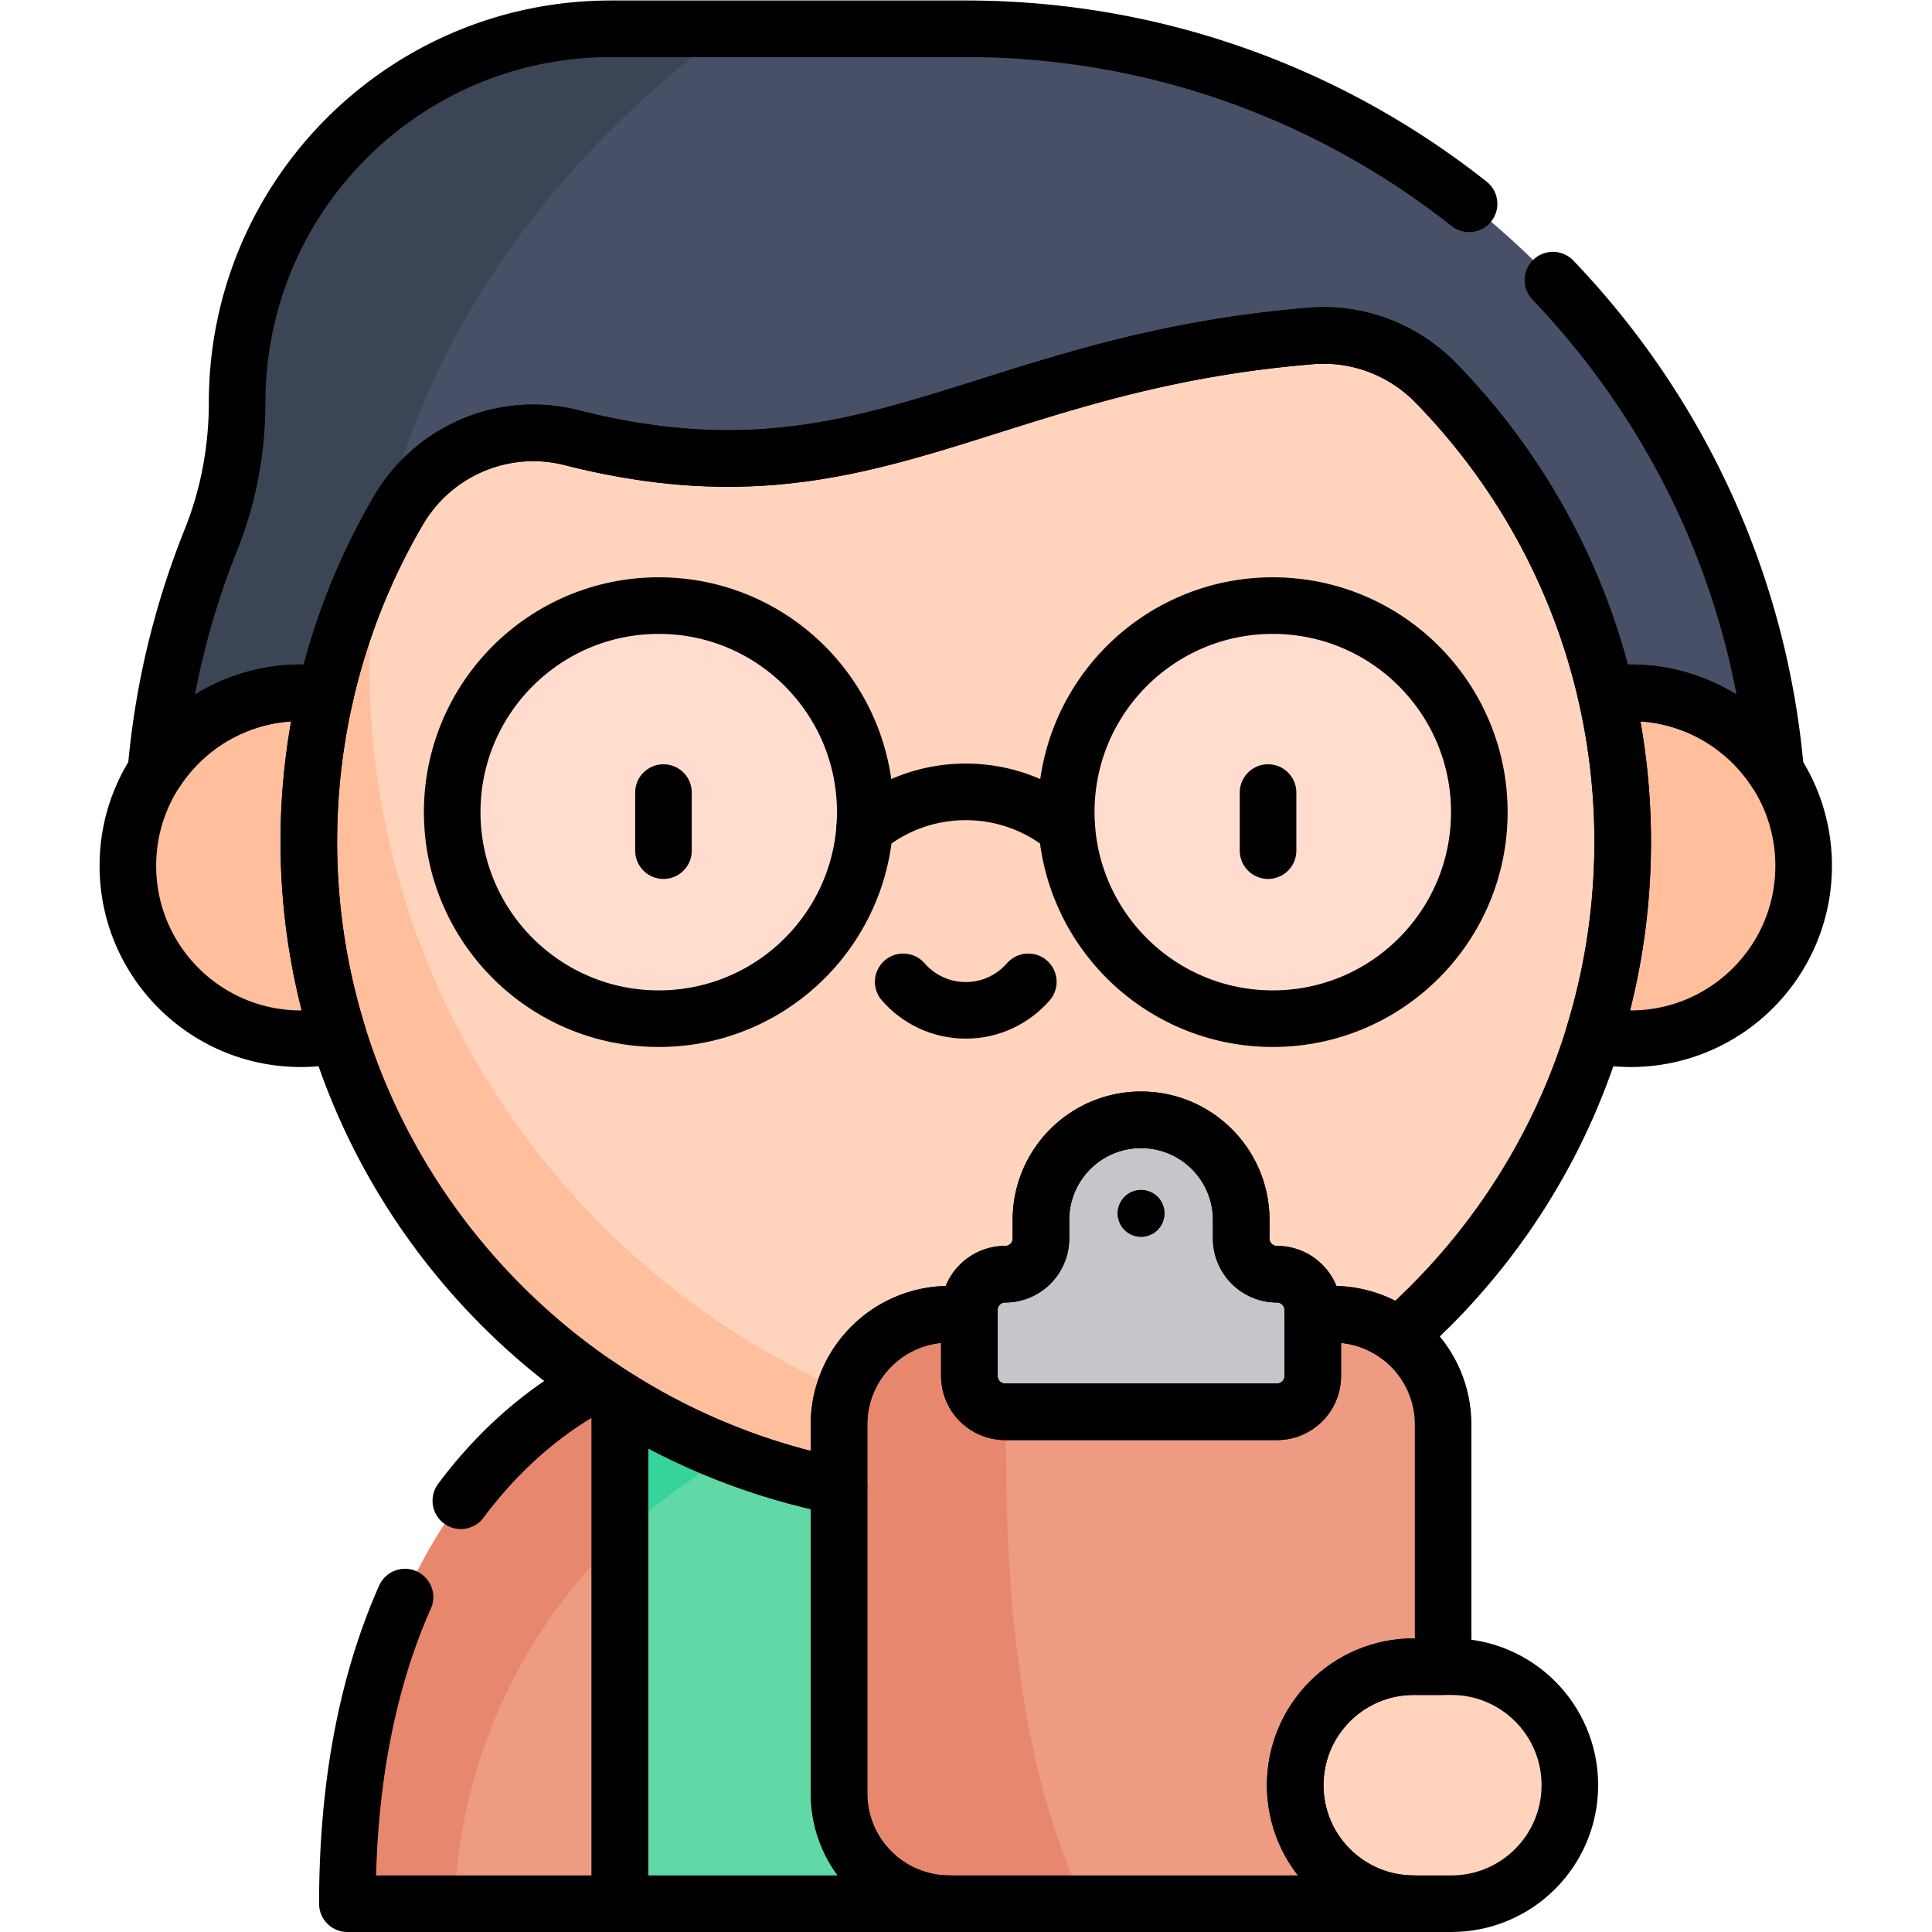
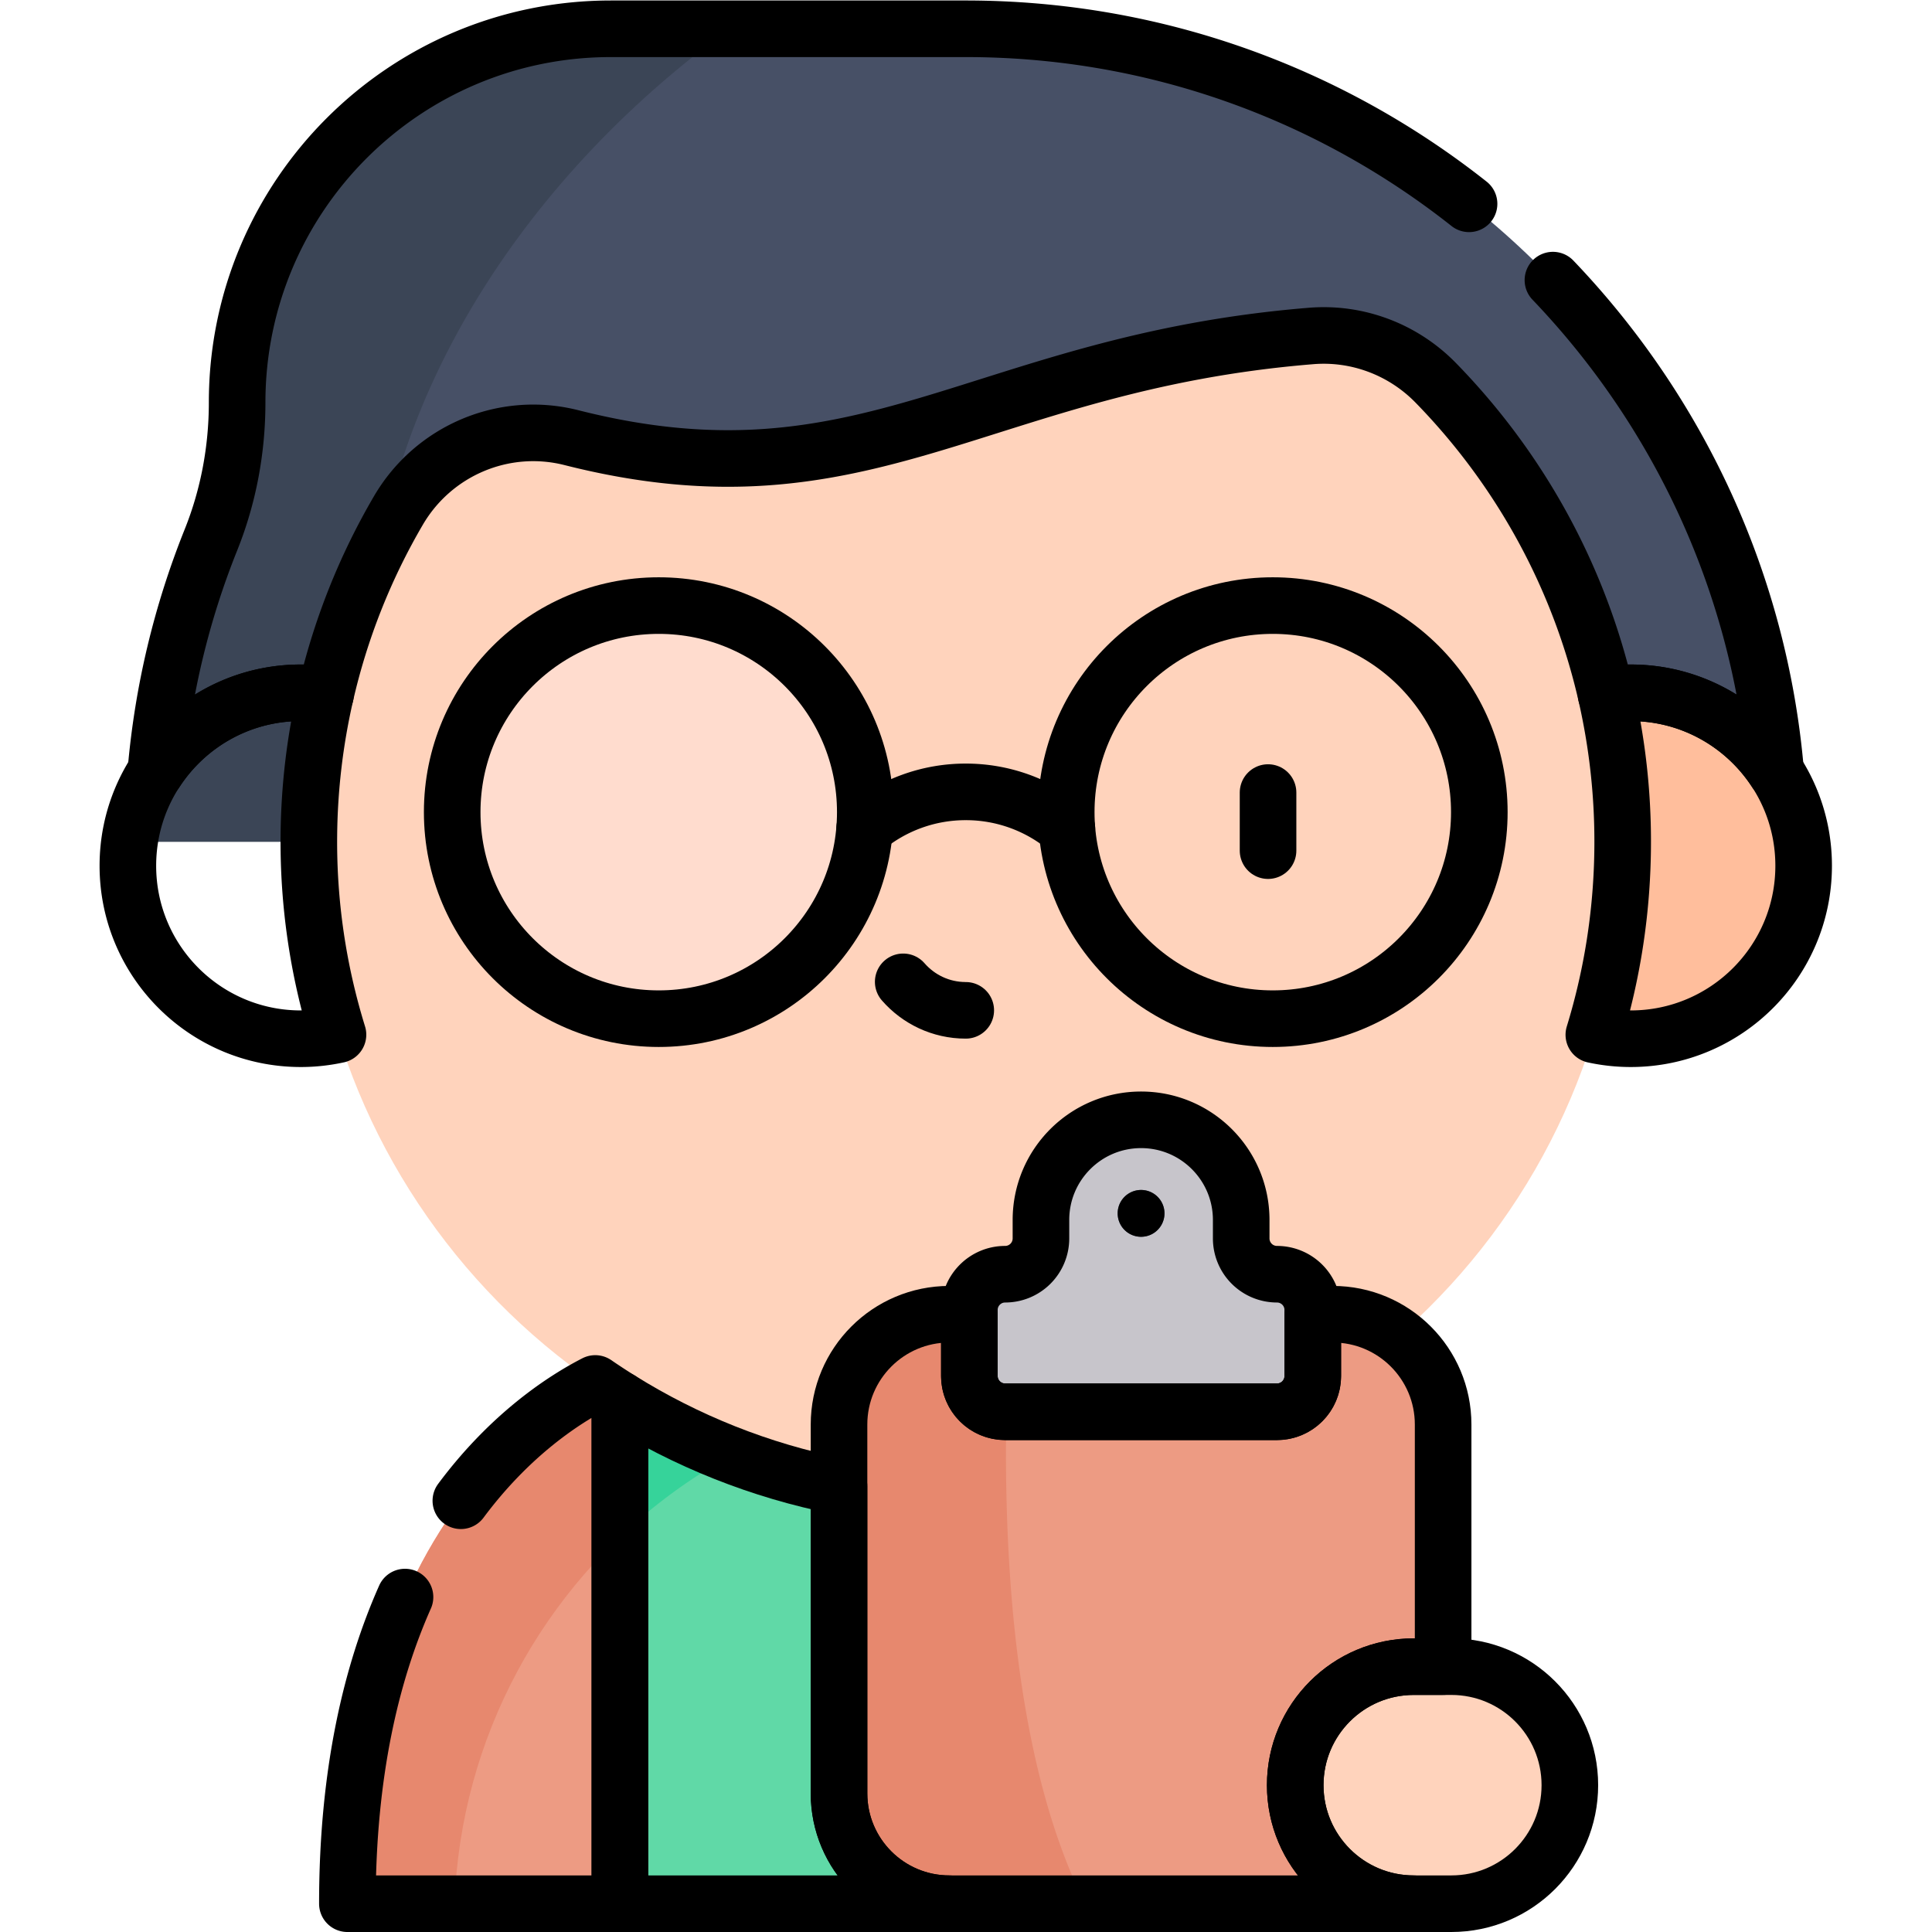
<svg xmlns="http://www.w3.org/2000/svg" version="1.1" width="512" height="512" x="0" y="0" viewBox="0 0 682.667 682.667" style="enable-background:new 0 0 512 512" xml:space="preserve" class="">
  <g>
    <defs>
      <clipPath id="a" clipPathUnits="userSpaceOnUse">
        <path d="M0 512h512V0H0Z" fill="#000000" opacity="1" data-original="#000000" />
      </clipPath>
    </defs>
    <g clip-path="url(#a)" transform="matrix(1.333 0 0 -1.333 0 682.667)">
      <path d="M0 0s-72.237-23.76-72.237-140.8H0l28.871 70.401z" style="fill-opacity:1;fill-rule:nonzero;stroke:none" transform="translate(164.32 148.3)" fill="#ed9b83" data-original="#ed9b83" />
      <path d="m0 0-13.28 32.383s-72.237-23.76-72.237-140.8h28.39C-55.497-64.002-33.41-24.813 0 0" style="fill-opacity:1;fill-rule:nonzero;stroke:none" transform="translate(177.601 115.917)" fill="#e7886e" data-original="#e7886e" />
      <path d="M0 0h-61.537v-140.8h87.331Z" style="fill-opacity:1;fill-rule:nonzero;stroke:none" transform="translate(225.858 148.3)" fill="#60d9a7" data-original="#60d9a7" />
      <path d="M0 0h-94.076c-54.713 0-99.066-44.354-99.066-99.065 0-12.466-2.295-24.842-6.94-36.411-9.94-24.753-15.419-51.759-15.419-80.025h431.002C215.501-96.673 118.828 0 0 0" style="fill-opacity:1;fill-rule:nonzero;stroke:none" transform="translate(256 504.5)" fill="#475066" data-original="#475066" />
      <path d="M0 0c0 68.832 42.395 129.943 95.572 168.345h-31.53c-54.713 0-99.066-44.354-99.066-99.066 0-12.466-2.295-24.841-6.94-36.41-9.94-24.753-15.42-51.76-15.42-80.025H5.308A211.08 211.08 0 0 0 0 0" style="fill-opacity:1;fill-rule:nonzero;stroke:none" transform="translate(97.882 336.155)" fill="#3b4556" data-original="#3b4556" />
      <path d="M0 0c0-25.321 20.527-45.849 45.849-45.849C71.17-45.849 91.698-25.321 91.698 0c0 25.321-20.528 45.849-45.849 45.849C20.527 45.849 0 25.321 0 0" style="fill-opacity:1;fill-rule:nonzero;stroke:none" transform="translate(386.407 282.635)" fill="#ffbe9c" data-original="#ffbe9c" />
      <path d="m0 0-1.607 8.771h-61.537v-43.562C-45.726-18.206-24.084-6.021 0 0" style="fill-opacity:1;fill-rule:nonzero;stroke:none" transform="translate(227.465 139.53)" fill="#36d39a" data-original="#36d39a" />
      <path d="M0 0c-8.631 8.836-20.725 13.418-33.036 12.414-88.11-7.18-117.611-46.836-196.067-26.953-17.873 4.53-36.538-3.373-45.855-19.285-14.839-25.346-23.456-54.776-23.745-86.199-.882-95.921 76.967-175.098 172.89-175.764 96.739-.672 175.371 77.546 175.371 174.13C49.558-74.313 30.66-31.389 0 0" style="fill-opacity:1;fill-rule:nonzero;stroke:none" transform="translate(380.576 410.656)" fill="#ffd3bc" data-original="#ffd3bc" />
      <path d="M0 0c0-30.237-24.513-54.75-54.75-54.75-30.238 0-54.751 24.513-54.751 54.75 0 30.238 24.513 54.751 54.751 54.751C-24.513 54.751 0 30.238 0 0" style="fill-opacity:1;fill-rule:nonzero;stroke:none" transform="translate(229.367 296.85)" fill="#ffdcce" data-original="#ffdcce" />
-       <path d="M0 0c0-30.237 24.513-54.75 54.75-54.75 30.238 0 54.751 24.513 54.751 54.75 0 30.238-24.513 54.751-54.751 54.751C24.513 54.751 0 30.238 0 0" style="fill-opacity:1;fill-rule:nonzero;stroke:none" transform="translate(282.633 296.85)" fill="#ffdcce" data-original="#ffdcce" />
-       <path d="M0 0c-116.241 0-210.473 94.232-210.473 210.473 0 10.937 1.072 21.679 3.086 32.167a173.074 173.074 0 0 1-14.689-40.308 45.728 45.728 0 0 1-6.535.469c-25.322 0-45.849-20.528-45.849-45.849 0-25.321 20.527-45.848 45.849-45.848 3.383 0 6.677.374 9.851 1.07 21.853-70.562 87.595-122.448 165.168-122.987 21.923-.153 42.91 3.758 62.269 11.005A213.51 213.51 0 0 0 0 0" style="fill-opacity:1;fill-rule:nonzero;stroke:none" transform="translate(308.356 125.683)" fill="#ffbe9c" data-original="#ffbe9c" />
      <path d="M0 0h-101.642c-16.151 0-29.245-13.094-29.245-29.246v-97.766c0-16.152 13.094-29.246 29.245-29.246H29.246v127.012C29.246-13.094 16.152 0 0 0" style="fill-opacity:1;fill-rule:nonzero;stroke:none" transform="translate(353.293 163.758)" fill="#ed9b83" data-original="#ed9b83" />
      <path d="M0 0a136.03 136.03 0 0 0 4.816 35.947H-15c-16.152 0-29.246-13.093-29.246-29.246v-97.765c0-16.153 13.094-29.247 29.246-29.247h35.968C4.481-87.232 0-41.233 0 0" style="fill-opacity:1;fill-rule:nonzero;stroke:none" transform="translate(266.652 127.81)" fill="#e7886e" data-original="#e7886e" />
      <path d="M0 0a9.486 9.486 0 0 0-9.486 9.486v4.899c0 14.658-11.883 26.541-26.541 26.541-14.659 0-26.542-11.883-26.542-26.541V9.486A9.486 9.486 0 0 0-72.055 0c-5.239 0-9.486-4.247-9.486-9.485v-17.493a9.486 9.486 0 0 1 9.486-9.486H0a9.486 9.486 0 0 1 9.486 9.486v17.493C9.486-4.247 5.239 0 0 0" style="fill-opacity:1;fill-rule:nonzero;stroke:none" transform="translate(338.5 174.364)" fill="#c7c5cb" data-original="#c7c5cb" />
      <path d="M0 0a6.204 6.204 0 1 0-12.408 0A6.204 6.204 0 0 0 0 0" style="fill-opacity:1;fill-rule:nonzero;stroke:none" transform="translate(308.677 190.49)" fill="#475066" data-original="#475066" />
      <path d="M0 0h-9.962c-17.352 0-31.419-14.067-31.419-31.42 0-17.351 14.067-31.419 31.419-31.419H0c17.352 0 31.419 14.068 31.419 31.419C31.419-14.067 17.352 0 0 0" style="fill-opacity:1;fill-rule:nonzero;stroke:none" transform="translate(384.713 70.339)" fill="#ffd3bc" data-original="#ffd3bc" />
-       <path d="M0 0v-15.397" style="stroke-width:15;stroke-linecap:round;stroke-linejoin:round;stroke-miterlimit:10;stroke-dasharray:none;stroke-opacity:1" transform="translate(175.87 302.04)" fill="none" stroke="#000000" stroke-width="15" stroke-linecap="round" stroke-linejoin="round" stroke-miterlimit="10" stroke-dasharray="none" stroke-opacity="" data-original="#000000" />
      <path d="M0 0v-15.397" style="stroke-width:15;stroke-linecap:round;stroke-linejoin:round;stroke-miterlimit:10;stroke-dasharray:none;stroke-opacity:1" transform="translate(336.13 302.04)" fill="none" stroke="#000000" stroke-width="15" stroke-linecap="round" stroke-linejoin="round" stroke-miterlimit="10" stroke-dasharray="none" stroke-opacity="" data-original="#000000" />
-       <path d="M0 0c4.032-4.626 9.963-7.554 16.582-7.554C23.2-7.554 29.131-4.626 33.163 0" style="stroke-width:15;stroke-linecap:round;stroke-linejoin:round;stroke-miterlimit:10;stroke-dasharray:none;stroke-opacity:1" transform="translate(239.418 251.866)" fill="none" stroke="#000000" stroke-width="15" stroke-linecap="round" stroke-linejoin="round" stroke-miterlimit="10" stroke-dasharray="none" stroke-opacity="" data-original="#000000" />
+       <path d="M0 0c4.032-4.626 9.963-7.554 16.582-7.554" style="stroke-width:15;stroke-linecap:round;stroke-linejoin:round;stroke-miterlimit:10;stroke-dasharray:none;stroke-opacity:1" transform="translate(239.418 251.866)" fill="none" stroke="#000000" stroke-width="15" stroke-linecap="round" stroke-linejoin="round" stroke-miterlimit="10" stroke-dasharray="none" stroke-opacity="" data-original="#000000" />
      <path d="M0 0a41.727 41.727 0 0 1-26.803 9.697A41.725 41.725 0 0 1-53.607-.001" style="stroke-width:15;stroke-linecap:round;stroke-linejoin:round;stroke-miterlimit:10;stroke-dasharray:none;stroke-opacity:1" transform="translate(282.803 292.523)" fill="none" stroke="#000000" stroke-width="15" stroke-linecap="round" stroke-linejoin="round" stroke-miterlimit="10" stroke-dasharray="none" stroke-opacity="" data-original="#000000" />
      <path d="M0 0c0-30.237-24.513-54.75-54.75-54.75-30.238 0-54.751 24.513-54.751 54.75 0 30.238 24.513 54.751 54.751 54.751C-24.513 54.751 0 30.238 0 0Z" style="stroke-width:15;stroke-linecap:round;stroke-linejoin:round;stroke-miterlimit:10;stroke-dasharray:none;stroke-opacity:1" transform="translate(229.367 296.85)" fill="none" stroke="#000000" stroke-width="15" stroke-linecap="round" stroke-linejoin="round" stroke-miterlimit="10" stroke-dasharray="none" stroke-opacity="" data-original="#000000" />
      <path d="M0 0c0-30.237 24.513-54.75 54.75-54.75 30.238 0 54.751 24.513 54.751 54.75 0 30.238-24.513 54.751-54.751 54.751C24.513 54.751 0 30.238 0 0Z" style="stroke-width:15;stroke-linecap:round;stroke-linejoin:round;stroke-miterlimit:10;stroke-dasharray:none;stroke-opacity:1" transform="translate(282.633 296.85)" fill="none" stroke="#000000" stroke-width="15" stroke-linecap="round" stroke-linejoin="round" stroke-miterlimit="10" stroke-dasharray="none" stroke-opacity="" data-original="#000000" />
      <path d="M0 0a6.205 6.205 0 1 0-12.41 0A6.205 6.205 0 0 0 0 0" style="fill-opacity:1;fill-rule:nonzero;stroke:none" transform="translate(308.677 190.49)" fill="#000000" data-original="#000000" />
      <path d="M0 0c-8.928-20.11-15.274-46.596-15.274-81.282h72.237V52.347a174.016 174.016 0 0 0-6.531 4.275c-8.085-4.149-22.411-13.335-35.628-31.088" style="stroke-width:15;stroke-linecap:round;stroke-linejoin:round;stroke-miterlimit:10;stroke-dasharray:none;stroke-opacity:1" transform="translate(107.358 88.782)" fill="none" stroke="#000000" stroke-width="15" stroke-linecap="round" stroke-linejoin="round" stroke-miterlimit="10" stroke-dasharray="none" stroke-opacity="" data-original="#000000" />
      <path d="M0 0v81.4c-20.937 4.13-40.545 12.038-58.085 22.983V-29.246h87.33C13.094-29.246 0-16.152 0 0Z" style="stroke-width:15;stroke-linecap:round;stroke-linejoin:round;stroke-miterlimit:10;stroke-dasharray:none;stroke-opacity:1" transform="translate(222.406 36.746)" fill="none" stroke="#000000" stroke-width="15" stroke-linecap="round" stroke-linejoin="round" stroke-miterlimit="10" stroke-dasharray="none" stroke-opacity="" data-original="#000000" />
      <path d="M0 0v0a9.486 9.486 0 0 0-9.486 9.486v4.899c0 14.658-11.883 26.541-26.542 26.541-14.658 0-26.541-11.883-26.541-26.541V9.486A9.486 9.486 0 0 0-72.055 0c-5.239 0-9.487-4.247-9.487-9.486v-17.493c0-5.238 4.248-9.485 9.487-9.485H0c5.239 0 9.486 4.247 9.486 9.485v17.493A9.486 9.486 0 0 1 0 0Z" style="stroke-width:15;stroke-linecap:round;stroke-linejoin:round;stroke-miterlimit:10;stroke-dasharray:none;stroke-opacity:1" transform="translate(338.5 174.364)" fill="none" stroke="#000000" stroke-width="15" stroke-linecap="round" stroke-linejoin="round" stroke-miterlimit="10" stroke-dasharray="none" stroke-opacity="" data-original="#000000" />
      <path d="M0 0v0c0 17.353 14.066 31.42 31.419 31.42h7.788v64.173c0 16.152-13.094 29.246-29.245 29.246H4.654v-16.371c0-5.239-4.247-9.487-9.486-9.487h-72.055c-5.239 0-9.486 4.248-9.486 9.487v16.371h-5.307c-16.152 0-29.246-13.094-29.246-29.246V-2.173c0-16.152 13.094-29.246 29.245-29.246H31.416C14.065-31.417 0-17.352 0 0Z" style="stroke-width:15;stroke-linecap:round;stroke-linejoin:round;stroke-miterlimit:10;stroke-dasharray:none;stroke-opacity:1" transform="translate(343.332 38.919)" fill="none" stroke="#000000" stroke-width="15" stroke-linecap="round" stroke-linejoin="round" stroke-miterlimit="10" stroke-dasharray="none" stroke-opacity="" data-original="#000000" />
      <path d="M0 0h-9.962c-17.352 0-31.419-14.066-31.419-31.419 0-17.352 14.067-31.419 31.419-31.419H0c17.352 0 31.419 14.067 31.419 31.419C31.419-14.066 17.352 0 0 0Z" style="stroke-width:15;stroke-linecap:round;stroke-linejoin:round;stroke-miterlimit:10;stroke-dasharray:none;stroke-opacity:1" transform="translate(384.713 70.338)" fill="none" stroke="#000000" stroke-width="15" stroke-linecap="round" stroke-linejoin="round" stroke-miterlimit="10" stroke-dasharray="none" stroke-opacity="" data-original="#000000" />
      <path d="M0 0c-36.719 29.035-83.071 46.396-133.412 46.396h-94.076c-54.712 0-99.066-44.352-99.066-99.065 0-12.466-2.295-24.842-6.94-36.41-7.733-19.257-12.751-39.882-14.605-61.399 8.18 12.553 22.331 20.859 38.431 20.859 2.22 0 4.399-.167 6.535-.472a173.054 173.054 0 0 0 19.34 48.82c9.316 15.912 27.981 23.815 45.855 19.285 78.455-19.883 107.956 19.773 196.066 26.953 12.311 1.004 24.404-3.578 33.036-12.414 21.973-22.495 37.901-50.916 45.166-82.641 2.129.303 4.301.469 6.514.469 16.099 0 30.251-8.306 38.43-20.859-4.328 50.316-26.024 95.741-59.04 130.249" style="stroke-width:15;stroke-linecap:round;stroke-linejoin:round;stroke-miterlimit:10;stroke-dasharray:none;stroke-opacity:1" transform="translate(389.412 458.103)" fill="none" stroke="#000000" stroke-width="15" stroke-linecap="round" stroke-linejoin="round" stroke-miterlimit="10" stroke-dasharray="none" stroke-opacity="" data-original="#000000" />
      <path d="M0 0a174.381 174.381 0 0 0 4.406 37.38 46.167 46.167 0 0 1-6.535.472c-25.321 0-45.849-20.528-45.849-45.85 0-25.321 20.528-45.849 45.849-45.849 3.382 0 6.675.377 9.848 1.072A172.737 172.737 0 0 0 0 0Z" style="stroke-width:15;stroke-linecap:round;stroke-linejoin:round;stroke-miterlimit:10;stroke-dasharray:none;stroke-opacity:1" transform="translate(81.873 290.633)" fill="none" stroke="#000000" stroke-width="15" stroke-linecap="round" stroke-linejoin="round" stroke-miterlimit="10" stroke-dasharray="none" stroke-opacity="" data-original="#000000" />
      <path d="M0 0c-2.213 0-4.385-.166-6.514-.469a174.637 174.637 0 0 0 4.393-39.016c0-17.806-2.679-34.984-7.646-51.161A46.02 46.02 0 0 1 0-91.698c25.321 0 45.849 20.527 45.849 45.848C45.849-20.527 25.321 0 0 0Z" style="stroke-width:15;stroke-linecap:round;stroke-linejoin:round;stroke-miterlimit:10;stroke-dasharray:none;stroke-opacity:1" transform="translate(432.256 328.484)" fill="none" stroke="#000000" stroke-width="15" stroke-linecap="round" stroke-linejoin="round" stroke-miterlimit="10" stroke-dasharray="none" stroke-opacity="" data-original="#000000" />
-       <path d="M0 0c0 16.152 13.094 29.246 29.246 29.246h5.307v1.121c0 5.238 4.247 9.486 9.486 9.486a9.486 9.486 0 0 1 9.486 9.486v4.898c0 14.659 11.883 26.541 26.541 26.541 14.659 0 26.541-11.882 26.541-26.541v-4.898c0-5.239 4.248-9.486 9.487-9.486s9.486-4.248 9.486-9.486v-1.121h5.308a29.119 29.119 0 0 0 17.42-5.755c36.418 31.917 59.421 78.767 59.421 130.996 0 47.344-18.899 90.269-49.559 121.658-8.632 8.835-20.725 13.417-33.036 12.414-88.111-7.18-117.612-46.836-196.067-26.954-17.873 4.531-36.538-3.373-45.854-19.285-14.84-25.345-23.457-54.775-23.746-86.199C-141.313 71.259-80.465-.486 0-16.364Z" style="stroke-width:15;stroke-linecap:round;stroke-linejoin:round;stroke-miterlimit:10;stroke-dasharray:none;stroke-opacity:1" transform="translate(222.406 134.512)" fill="none" stroke="#000000" stroke-width="15" stroke-linecap="round" stroke-linejoin="round" stroke-miterlimit="10" stroke-dasharray="none" stroke-opacity="" data-original="#000000" />
    </g>
  </g>
</svg>